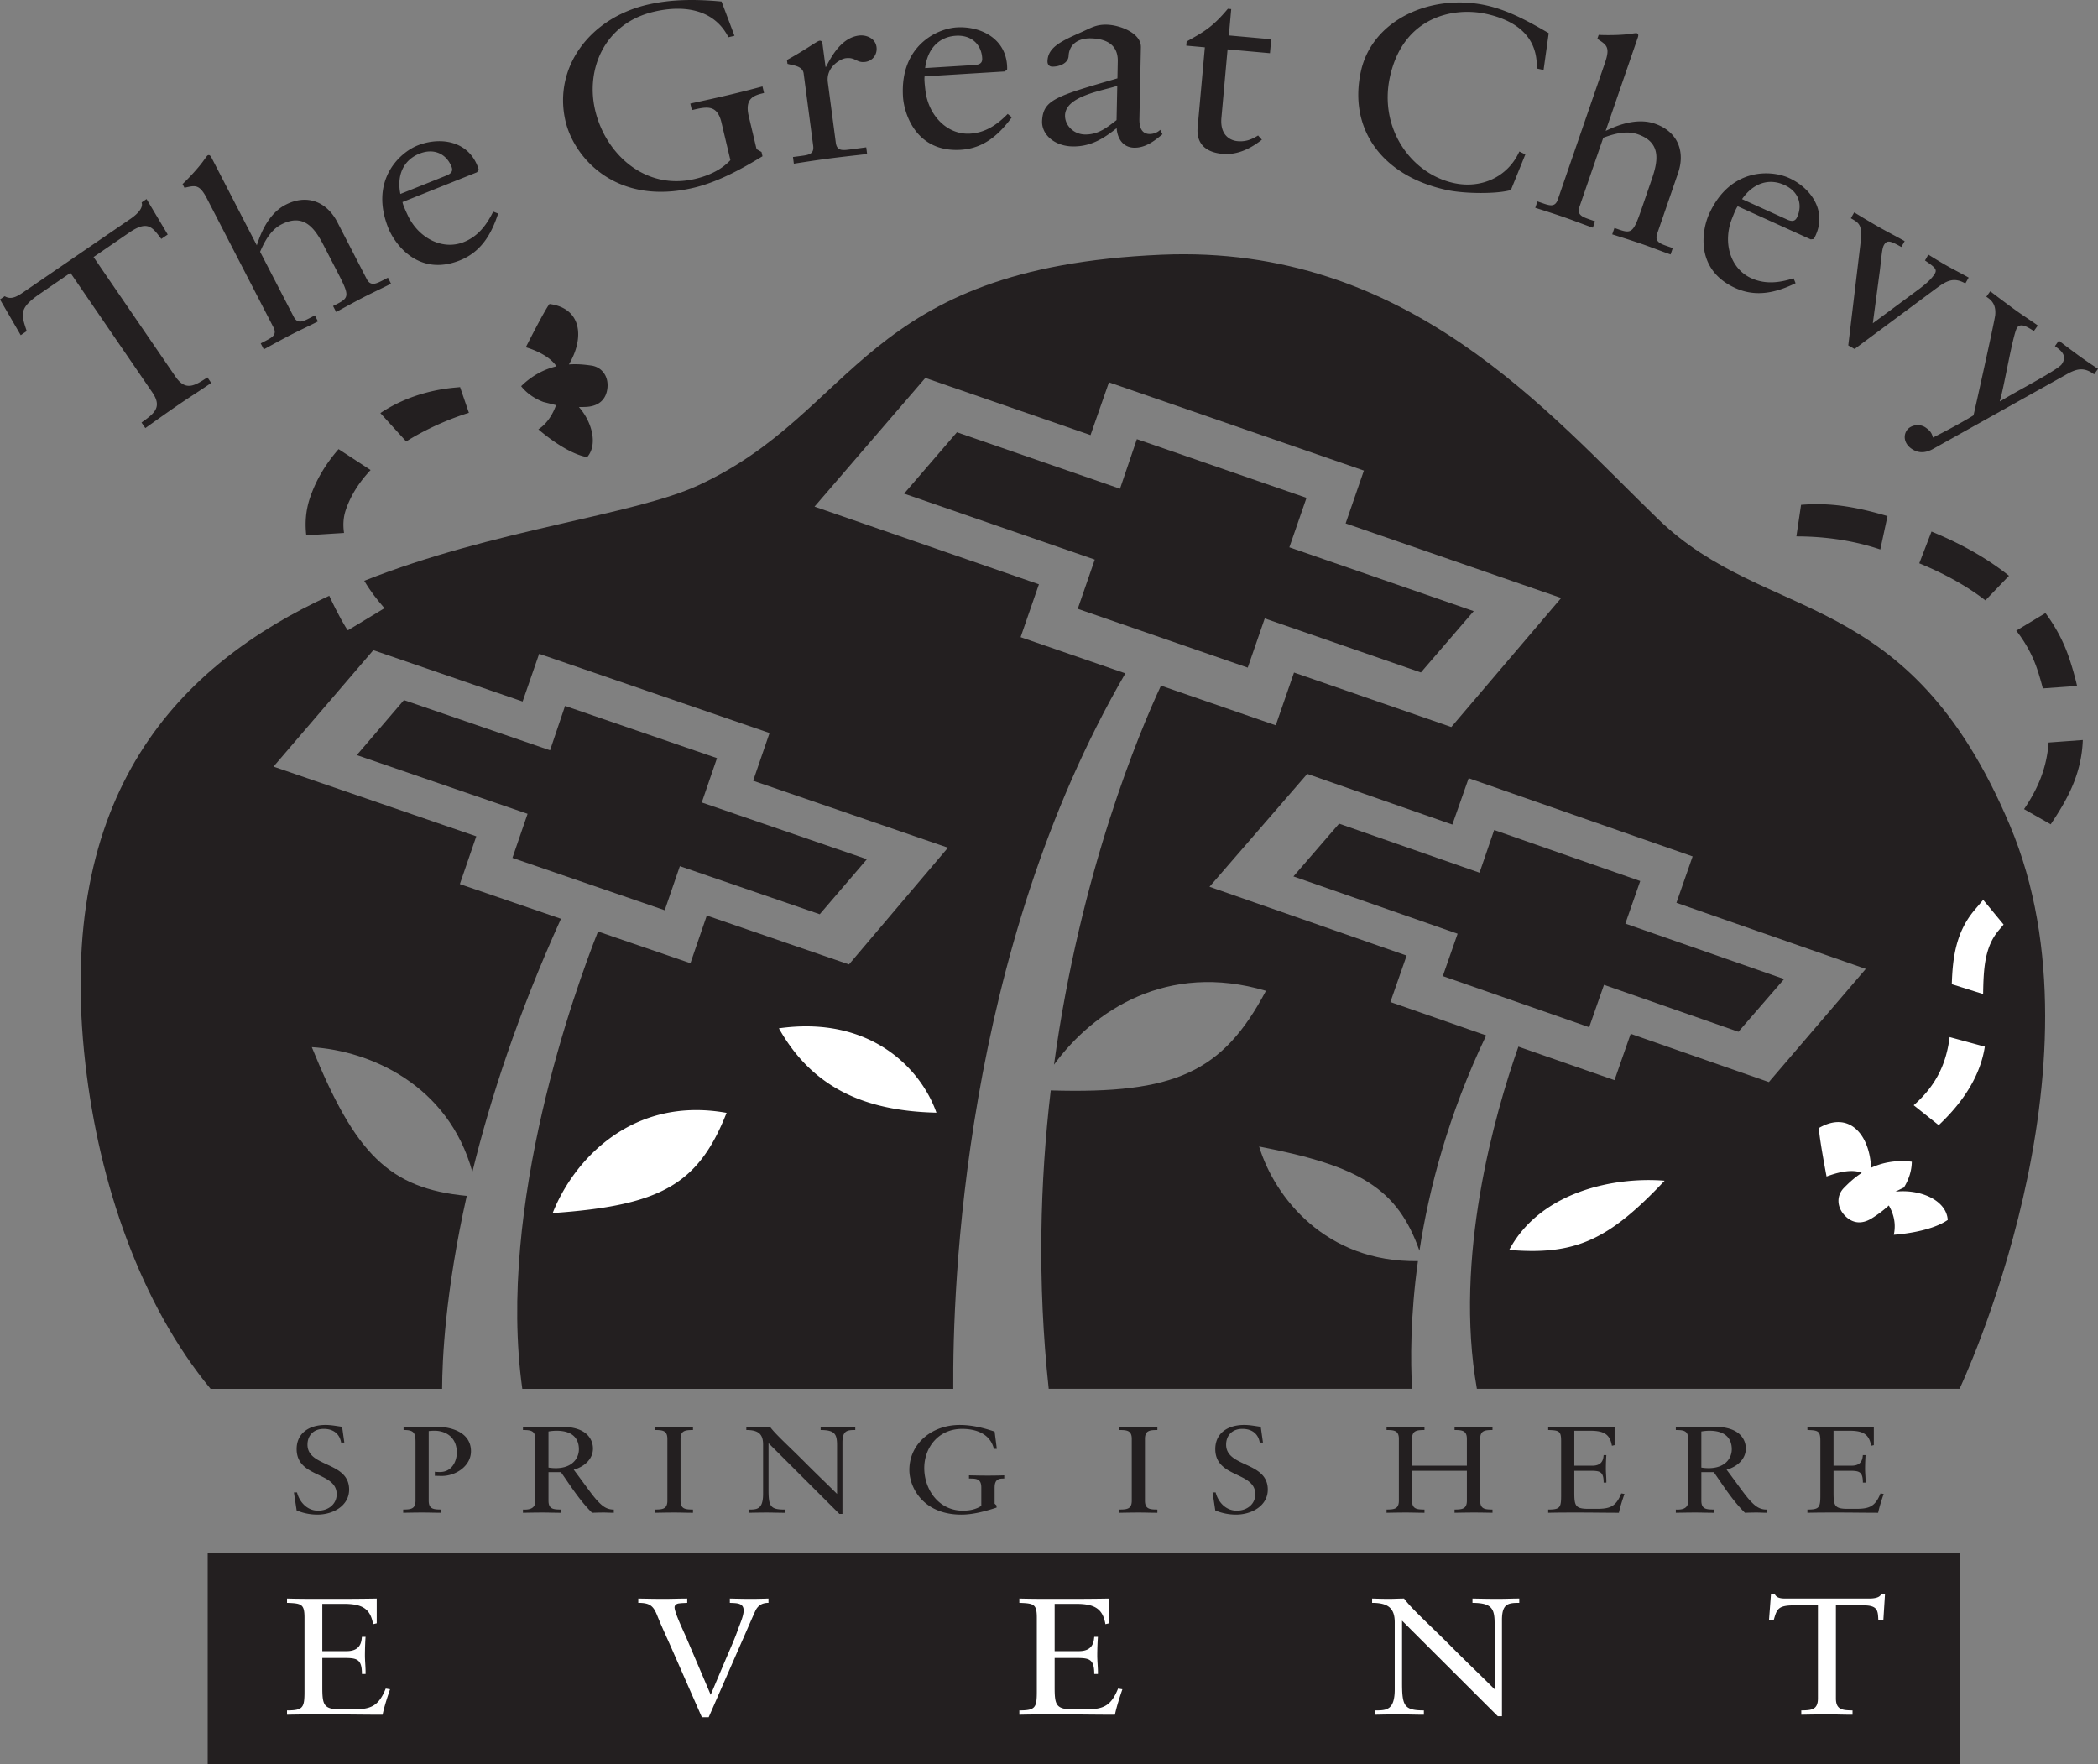
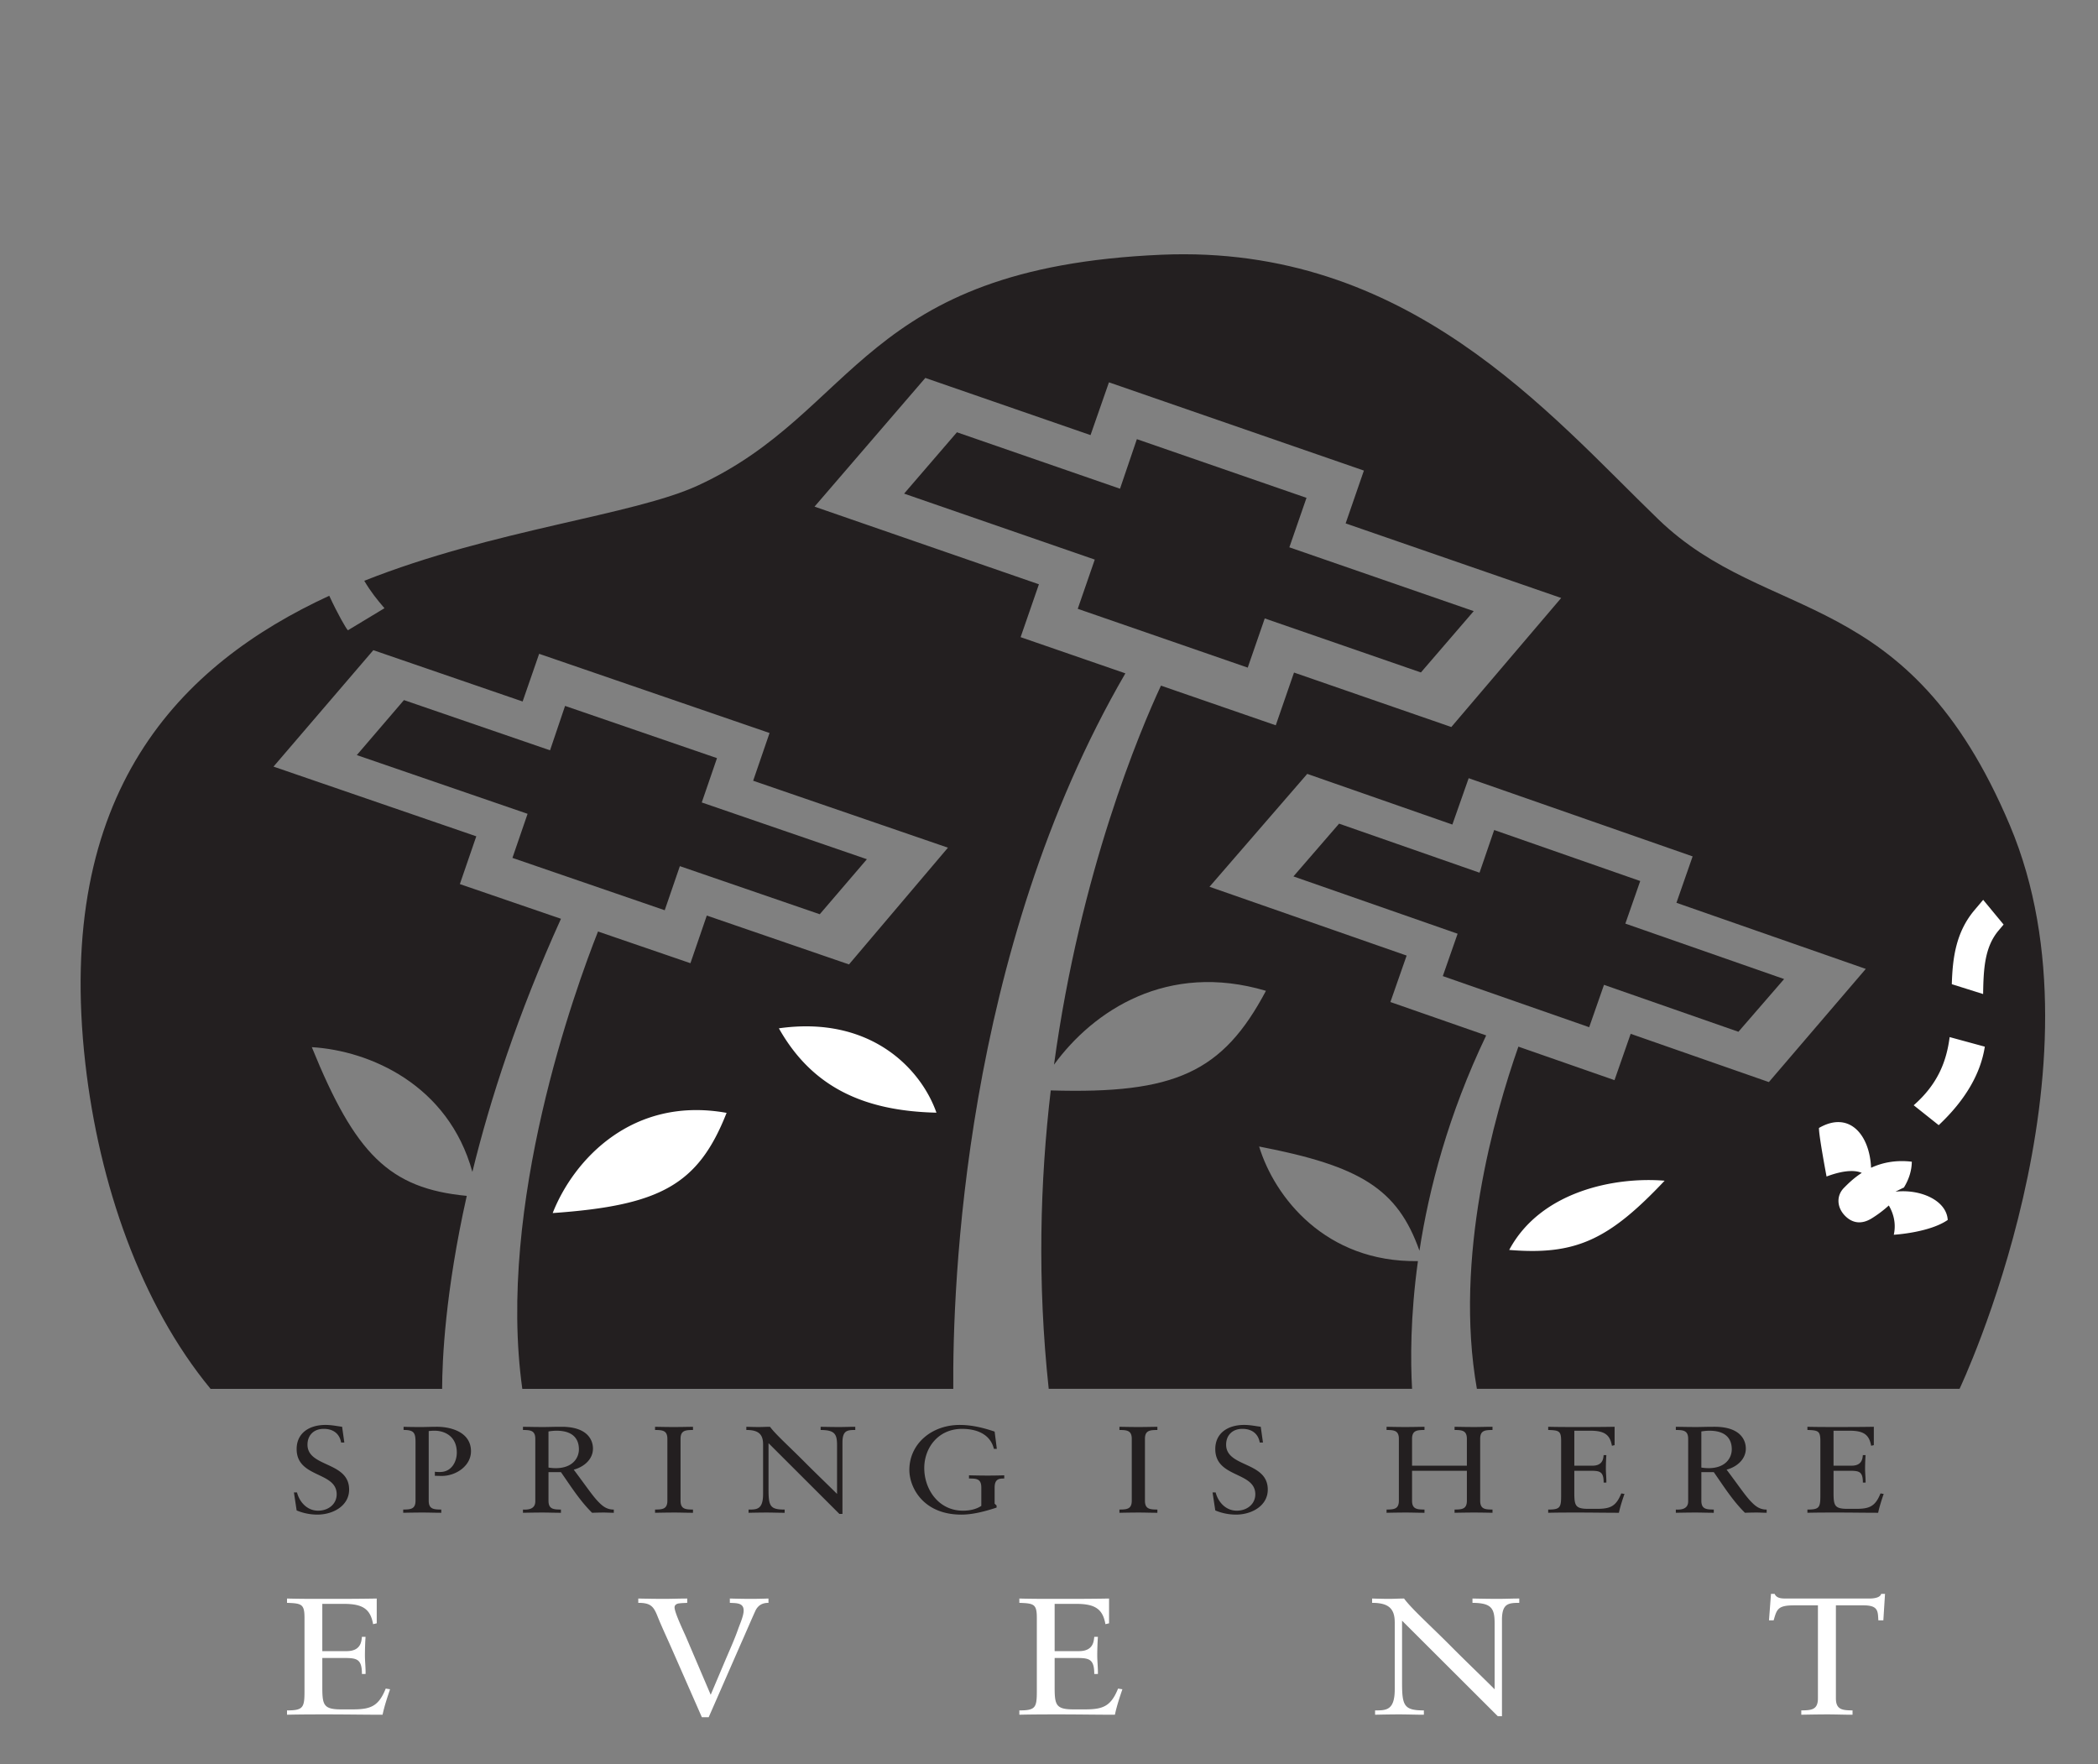
<svg xmlns="http://www.w3.org/2000/svg" width="339.449" height="285.422">
  <rect width="100%" height="100%" fill="#808080" stroke="none" />
  <defs>
    <clipPath id="a">
      <path d="M33 251h285v34.172H33Zm0 0" />
    </clipPath>
    <clipPath id="b">
      <path d="M308 46h31.45v27H308Zm0 0" />
    </clipPath>
  </defs>
  <g clip-path="url(#a)" transform="translate(0 .25)">
-     <path fill="#231f20" d="M317.176 285.172H33.606v-34.106h283.57v34.106" />
-   </g>
+     </g>
  <path fill="#231f20" d="M51.344 245.058a8.67 8.67 0 0 1-3.348-.675l-.441-2.91h.5c.379 1.492 1.593 2.949 3.41 2.949 1.691 0 3.008-1.078 3.008-2.653 0-3.707-6.477-2.61-6.477-7.316 0-2.57 2.012-3.906 4.684-3.906.898 0 1.793.18 2.672.3l.359 2.551h-.52c-.238-1.394-1.234-2.215-2.812-2.215-1.672 0-2.629 1.098-2.629 2.555 0 3.707 6.738 2.691 6.738 7.273 0 2.594-2.554 4.047-5.144 4.047m20.133-6.258c-.438 0-.797-.019-1.118-.019v-.66c.282.043.54.043.84.043 1.875 0 2.711-1.695 2.711-3.133 0-2.77-2.133-3.547-3.566-3.547-.34 0-.719.02-.98.059v11.265c0 1.395.84 1.415 2.034 1.434v.52c-1.078 0-2.035-.04-2.992-.04-1.054 0-2.07.02-3.168.04v-.52c1.157-.02 1.992-.04 1.992-1.434v-9.492c0-1.535-.296-1.953-1.933-1.953v-.515c.976.039 1.976.039 2.953.039.758 0 1.512-.04 2.43-.04 2.273 0 5.523.856 5.523 3.965 0 2.352-2.414 3.989-4.726 3.989m22.187-4.309c0 1.437-1.055 3.05-3.746 3.05-.379 0-.836-.038-1.176-.097v-5.84a7.714 7.714 0 0 1 1.313-.12c2.593 0 3.61 1.276 3.61 3.007zm5.645 10.27v-.52c-1.137 0-1.797-.54-2.493-1.254-.937-.957-1.996-2.555-3.988-5.203 1.715-.461 3.11-1.715 3.11-3.41 0-1.414-.918-3.528-5.063-3.528-1.395 0-2.172.04-2.93.04-1.078 0-2.136-.02-3.332-.04v.516c1.157.02 1.996.04 1.996 1.438v10.105c0 1.137-.898 1.395-1.996 1.336v.52c1.098-.02 2.114-.04 3.172-.04.957 0 1.914.04 2.969.04v-.52c-1.176-.02-2.012-.04-2.012-1.434v-4.625h2.012c1.574 2.25 3.031 4.586 5.043 6.579.601-.02 1.238-.04 1.855-.04.559 0 1.098.04 1.657.04m9.843-.04c-1.054 0-2.074.02-3.168.04v-.52c1.157-.02 1.993-.04 1.993-1.434v-10.007c0-1.399-.836-1.418-1.993-1.438v-.516c1.016.02 2.032.04 3.008.04 1.02 0 2.035-.02 3.13-.04v.516c-1.177.02-2.013.04-2.013 1.438v10.007c0 1.395.836 1.414 2.012 1.434v.52c-1.055 0-2.012-.04-2.969-.04m27.153-11.304v11.523h-.5l-11.461-11.445v7.437c0 2.75.238 3.309 2.61 3.309v.52c-.974 0-1.95-.04-2.93-.04-.958 0-1.954.02-2.91.04v-.52c1.335 0 2.35 0 2.35-2.531v-8.016c0-1.71-.816-2.332-2.71-2.332v-.516c.7.02 1.355.04 2.035.04.578 0 1.195-.04 1.793-.04.898 1.215 2.93 3.028 5.441 5.54 1.856 1.875 3.93 3.847 5.407 5.324v-7.934c0-1.836-.461-2.394-2.653-2.414v-.516c1.016.02 2.051.04 3.047.04.86 0 1.696-.04 2.555-.04v.516c-1.336 0-2.074.102-2.074 2.055m24.621 7.258v2.609l.316.3v.337c-1.773.578-3.789 1.136-5.703 1.136-6.156 0-8.41-4.382-8.41-7.234 0-4.188 3.566-7.277 8.152-7.277 1.953 0 3.809.457 5.645 1.078l.355 2.789h-.476c-.559-2.313-2.692-3.23-5.145-3.23-3.887 0-6.12 3.09-6.12 6.34 0 3.448 2.315 6.898 6.26 6.898 1.735 0 2.634-.559 2.97-.778v-2.968c0-1.457-.836-1.457-1.993-1.457v-.52c1.02.023 2.036.043 3.032.043s2.011-.02 2.671-.043v.52c-.738 0-1.554 0-1.554 1.457m23.364 4.046c-1.06 0-2.075.02-3.173.04v-.52c1.156-.02 1.996-.04 1.996-1.434v-10.007c0-1.399-.84-1.418-1.996-1.438v-.516c1.02.02 2.035.04 3.012.04 1.016 0 2.031-.02 3.129-.04v.516c-1.176.02-2.012.04-2.012 1.438v10.007c0 1.395.836 1.414 2.012 1.434v.52c-1.055 0-2.012-.04-2.969-.04m15.688.336a8.67 8.67 0 0 1-3.348-.675l-.441-2.91h.5c.378 1.492 1.593 2.949 3.41 2.949 1.691 0 3.007-1.078 3.007-2.653 0-3.707-6.476-2.61-6.476-7.316 0-2.57 2.012-3.906 4.684-3.906.898 0 1.792.18 2.671.3l.36 2.551h-.52c-.238-1.394-1.234-2.215-2.812-2.215-1.672 0-2.63 1.098-2.63 2.555 0 3.707 6.74 2.691 6.74 7.273 0 2.594-2.552 4.047-5.145 4.047m38.535-.336c-1.016 0-2.035.02-3.168.04v-.52c1.152-.02 1.992-.04 1.992-1.434v-4.843h-8.871v4.843c0 1.395.836 1.414 2.012 1.434v.52c-1.055 0-2.012-.04-2.97-.04-1.058 0-2.073.02-3.167.04v-.52c1.152-.02 1.992-.04 1.992-1.434v-10.007c0-1.399-.84-1.418-1.992-1.438v-.516c1.015.02 2.031.04 3.008.04 1.015 0 2.035-.02 3.129-.04v.516c-1.176.02-2.012.04-2.012 1.438v4.343h8.87v-4.343c0-1.399-.839-1.418-1.991-1.438v-.516c1.152.02 2.191.04 3.246.04.937 0 1.894-.04 2.89-.04v.516c-1.175.02-1.992.04-1.992 1.438v10.007c0 1.395.817 1.414 1.992 1.434v.52c-.996-.02-1.972-.04-2.968-.04m23.422.04c-2.192 0-4.383-.04-6.579-.04-1.613 0-3.226 0-4.863.04v-.52c1.914 0 2.094-.32 2.094-2.254v-8.851c0-1.633-.36-1.711-2.094-1.774v-.516c1.477.04 2.973.04 4.426.04 2.113 0 4.187 0 6.32-.04v2.97l-.437.1c-.32-1.874-1.317-2.433-3.512-2.433h-2.57v5.66h2.91c1.773 0 1.773-1.254 1.836-1.715h.437a33.993 33.993 0 0 0-.078 2.235c0 .637.098 1.574.078 2.21h-.437c0-1.91-.7-1.91-2.395-1.91h-2.351v3.387c0 2.215.101 2.774 2.273 2.774h1.356c2.152 0 3.109-.36 3.968-2.496l.52.082c-.344.996-.68 2.015-.902 3.05m18.261-10.269c0 1.437-1.054 3.05-3.746 3.05-.379 0-.84-.038-1.176-.097v-5.84a7.724 7.724 0 0 1 1.317-.12c2.59 0 3.605 1.276 3.605 3.007zm5.645 10.27v-.52c-1.14 0-1.797-.54-2.496-1.254-.934-.957-1.992-2.555-3.985-5.203 1.715-.461 3.11-1.715 3.11-3.41 0-1.414-.918-3.528-5.063-3.528-1.398 0-2.176.04-2.933.04-1.075 0-2.133-.02-3.328-.04v.516c1.156.02 1.996.04 1.996 1.438v10.105c0 1.137-.899 1.395-1.996 1.336v.52c1.097-.02 2.113-.04 3.171-.04.957 0 1.914.04 2.97.04v-.52c-1.177-.02-2.013-.04-2.013-1.434v-4.625h2.012c1.574 2.25 3.031 4.586 5.043 6.579a56.24 56.24 0 0 1 1.856-.04c.558 0 1.097.04 1.656.04m18.039 0c-2.195 0-4.387-.04-6.582-.04-1.613 0-3.23 0-4.863.04v-.52c1.914 0 2.093-.32 2.093-2.254v-8.851c0-1.633-.359-1.711-2.093-1.774v-.516c1.476.04 2.968.04 4.425.04 2.114 0 4.188 0 6.32-.04v2.97l-.437.1c-.32-1.874-1.316-2.433-3.512-2.433h-2.57v5.66h2.91c1.774 0 1.774-1.254 1.836-1.715h.438c-.04.442-.082 1.516-.082 2.235 0 .637.101 1.574.082 2.21h-.438c0-1.91-.699-1.91-2.394-1.91h-2.352v3.387c0 2.215.098 2.774 2.274 2.774h1.355c2.152 0 3.11-.36 3.969-2.496l.515.082c-.34.996-.675 2.015-.894 3.05" />
  <path fill="#fff" d="M61.898 277.437c-2.964 0-5.925-.054-8.89-.054-2.18 0-4.363 0-6.57.054v-.699c2.585 0 2.828-.434 2.828-3.043v-11.96c0-2.212-.485-2.317-2.828-2.4v-.699c1.992.055 4.011.055 5.976.055 2.856 0 5.66 0 8.54-.055v4.012l-.59.137c-.434-2.531-1.778-3.285-4.743-3.285h-3.473v7.648h3.93c2.399 0 2.399-1.695 2.48-2.316h.59c-.054.594-.105 2.047-.105 3.015 0 .864.133 2.13.105 2.993h-.59c0-2.586-.945-2.586-3.234-2.586h-3.176v4.578c0 2.988.133 3.742 3.07 3.742h1.829c2.91 0 4.203-.484 5.363-3.367l.7.11c-.458 1.347-.915 2.718-1.212 4.12m60.442-17.05c-.188.296-2.184 4.957-2.262 5.09l-5.414 12.363h-1.105l-4.903-11.149c-.754-1.726-1.59-3.476-2.289-5.226-.644-1.618-1.156-2.13-3.097-2.13v-.698c1.375.027 2.777.054 4.175.054 1.239 0 2.504-.054 3.743-.054v.699c-.43.027-.86.027-1.266.082-.402.027-.781.242-.781.644 0 .89 1.59 4.149 1.914 4.93l3.933 9.215 2.262-5.336c.727-1.723 1.535-3.473 2.152-5.223.297-.863.918-2.183.918-3.074 0-1.266-1.183-1.184-2.234-1.238v-.7c1.129.028 2.316.055 3.473.055.918 0 1.859-.027 2.777-.055v.7c-1.027 0-1.594.406-1.996 1.05m58.047 17.051c-2.965 0-5.926-.054-8.89-.054-2.18 0-4.364 0-6.571.054v-.699c2.586 0 2.828-.434 2.828-3.043v-11.96c0-2.212-.484-2.317-2.828-2.4v-.699c1.992.055 4.012.055 5.98.055 2.856 0 5.656 0 8.535-.055v4.012l-.59.137c-.43-2.531-1.777-3.285-4.742-3.285h-3.472v7.648h3.93c2.398 0 2.398-1.695 2.48-2.316h.59a46.93 46.93 0 0 0-.106 3.015c0 .864.133 2.13.106 2.993h-.59c0-2.586-.945-2.586-3.235-2.586h-3.175v4.578c0 2.988.133 3.742 3.07 3.742h1.832c2.906 0 4.2-.484 5.36-3.367l.699.11c-.457 1.347-.914 2.718-1.211 4.12m62.625-15.327v15.57h-.672l-15.492-15.461v10.046c0 3.72.324 4.473 3.53 4.473v.7c-1.32 0-2.64-.055-3.956-.055-1.293 0-2.645.027-3.938.054v-.699c1.805 0 3.18 0 3.18-3.422v-10.828c0-2.316-1.105-3.152-3.66-3.152v-.7c.941.028 1.828.055 2.742.055.785 0 1.617-.054 2.426-.054 1.21 1.644 3.96 4.093 7.355 7.488 2.504 2.531 5.305 5.199 7.297 7.191v-10.719c0-2.48-.617-3.234-3.582-3.261v-.7c1.375.028 2.774.055 4.121.055 1.16 0 2.29-.054 3.45-.054v.699c-1.805 0-2.801.136-2.801 2.773m61.707.055h-.809c-.082-1.453 0-2.422-2.37-2.422h-4.497v15.055c0 1.886 1.133 1.914 2.691 1.941v.7c-1.425 0-2.691-.055-3.984-.055-1.43 0-2.828.027-4.309.054v-.699c1.586-.027 2.692-.055 2.692-1.941v-15.055h-3.88c-2.663 0-2.773.672-3.284 2.422h-.754l.324-4.281h.59c.324.726 1.105.754 1.86.754h13.44c1.079 0 1.805-.243 1.938-.754h.621l-.27 4.28" />
  <path fill="#231f20" d="M325.207 133.574c-16.516-39.14-39.144-32.414-56.883-49.54-17.734-17.128-40.558-44.534-80.394-42.82-48.649 2.098-49.07 25.368-74.957 37.313-10.547 4.871-33.051 7.113-54.036 15.442 1.079 1.82 2.07 3.039 3.27 4.437l-5.914 3.57c-.266-.218-1.648-2.617-3.02-5.586-24.12 11.133-44.492 31.704-39.46 75.727 2.23 19.535 8.984 38.93 20.257 52.594h37.465c.012-4.625.485-15.61 3.985-31.223-12.57-1.2-18.06-6.809-25.07-24.062 9.34.562 22.081 6.046 25.98 20.183 2.84-11.601 7.312-25.46 14.332-40.953l-16.356-5.613.067-.203 2.59-7.528-32.81-11.277 16.15-18.84 24.156 8.305 2.675-7.715 37.278 12.812-2.653 7.723 31.516 10.832-16.012 18.887-23.004-7.906-2.648 7.71-14.953-5.128c-3.61 9.12-16.414 44.25-12.25 73.996h69.73c-.125-16.34 1.598-70.578 27.844-115.766l-16.95-5.855.079-.227 2.883-8.328-36.305-12.563 17.926-20.824 26.73 9.25 2.98-8.539 41.25 14.278-2.956 8.546 34.875 12.067-17.774 20.879-25.453-8.813-2.953 8.535-18.574-6.418c-3.356 7.223-13.035 30.036-17.305 61.325 6.375-8.739 18.328-16.688 34.293-11.946-7.008 13.203-14.719 16.711-34.82 16.114-1.723 14.62-2.2 30.941-.328 48.285h58.789c-.254-4.492-.293-11.7.949-20.668-14.965.226-23.188-10.344-25.695-18.54 16.355 3.153 22.386 6.813 25.941 16.86 1.531-10.012 4.676-22.039 10.797-34.836l-15.496-5.402.066-.196 2.559-7.32-31.895-11.133 15.813-18.265 23.48 8.199 2.64-7.5 36.235 12.652-2.62 7.508 30.636 10.695-15.68 18.313-22.36-7.809-2.616 7.496-15.551-5.421c-3.844 10.93-10.469 34.093-6.715 55.367h78.094s24.668-51.992 8.156-91.137" />
  <path fill="#231f20" d="m229.898 108.8 8.543-9.921-29.828-10.325 2.774-8.003-27.446-9.497-2.726 8.02-26.387-9.133-8.547 9.926 30.848 10.672-.047.14.031.012-.031-.012-2.707 7.825 27.504 9.515 2.754-7.96 25.265 8.742m-97.265 39.121 7.629-8.903-26.719-9.183 2.465-7.172-24.582-8.45-2.43 7.184-23.637-8.125-7.629 8.899 27.63 9.5-.04.12.028.012-.028-.011-2.41 7.011 24.64 8.47 2.45-7.134 22.633 7.782m148.64 19.015 7.391-8.531-25.687-8.969 2.406-6.89-23.63-8.254-2.37 6.906-22.723-7.934-7.387 8.536 26.563 9.273-.04.117.024.012-.023-.012-2.356 6.738 23.684 8.27 2.395-6.855 21.753 7.593" />
  <path fill="#fff" d="M89.422 196.27c3.363-8.563 12.844-18.962 28.137-16.212-4.586 11.621-10.704 14.989-28.137 16.211m179.91-5.234c-7.906-.66-20.027 1.621-25.148 11.2 10.738.886 16.086-1.599 25.148-11.2m-117.82-11.008c-2.485-7.086-10.653-15.75-25.492-13.648 5.3 9.398 13.558 13.375 25.492 13.648m155.168 12.781c.715-.359 1.312-.656 1.363-.664.746-1.218 1.262-2.625 1.281-4.183-2.687-.325-4.875.191-6.59.98-.23-5.336-3.52-9.281-8.43-6.441-.038 1.203 1.227 7.855 1.227 7.855 3.29-1.238 4.965-.914 5.696-.586-1.391.899-2.344 1.883-2.872 2.414-1.234 1.239-1.183 3.09.09 4.45 1.27 1.355 2.813 1.472 4.383.5a18.697 18.697 0 0 0 2.774-2.09c.566.953 1.27 2.648.808 4.734 0 0 5.715-.316 8.727-2.394-.196-3.196-4.457-5.032-8.457-4.575m6.996-10.761c4.375-4.114 6.8-8.41 7.46-12.7l-5.69-1.55c-.5 3.875-1.88 7.578-5.817 11.03l4.047 3.22m7.195-36.457c-.078.093-.156.187-.238.28l-1.207 1.43c-2.985 3.567-3.508 7.754-3.63 11.938l5.067 1.594c.059-4.067.246-7.586 2.48-10.254l.833-.988-3.305-4" />
-   <path fill="#231f20" d="M331.453 120.136c-.3 4.27-1.844 7.653-3.969 10.778l4.313 2.457c2.578-3.856 4.988-7.977 5.195-13.637l-5.539.403m-18.941-34.133-1.98 5.136c3.73 1.536 7.472 3.496 10.698 5.996l3.82-3.98c-3.808-3.043-8.206-5.375-12.538-7.152M305.39 83.5c-5.48-1.621-9.523-2.184-13.984-1.82l-.758 5.105c3.672 0 8.567.422 13.579 2.121l1.164-5.406m20.836 18.535c1.449 1.863 2.613 3.93 3.382 6.23.364 1.082.66 2.118.914 3.114l5.543-.395a47.858 47.858 0 0 0-1.265-4.457c-.906-2.715-2.23-5.148-3.852-7.336l-4.722 2.844M95.637 59.14c-.719-.097-2.008-.289-3.59-.175 2.512-4.227 2.148-9.09-3.14-9.782-.77.934-3.829 7.004-3.829 7.004 3.129.95 4.469 2.325 4.953 3.082-1.816.434-3.816 1.356-5.71 3.215.968 1.227 2.242 2.031 3.577 2.547l2.067.52c-.399 1.16-1.3 2.918-2.856 3.91 0 0 4.274 3.84 7.883 4.508 1.719-1.934.899-5.579-1.324-8.114.625.004 1.152-.011 1.434-.039 1.843-.183 3-1.222 3.183-3.082.184-1.855-.906-3.363-2.648-3.594M65.719 71.426c5.058-3.172 10.058-4.602 10.148-4.63l-1.43-4.167c-.445.12-6.785.14-12.894 4.207l4.176 4.59m-10.055 14.8c-.184-1.257-.125-2.496.27-3.672.828-2.488 2.28-4.648 4.03-6.503l-5.183-3.383c-1.98 2.265-3.633 4.902-4.652 7.953-.668 2.012-.8 4.023-.574 5.988l6.11-.383M27.137 37.945l-1.04.711c-1.386-1.797-2.136-3.117-5.183-1.027l-5.777 3.96L28.39 60.938c1.66 2.422 3.14 1.461 5.172.121l.613.899c-1.832 1.258-3.508 2.304-5.168 3.441-1.836 1.258-3.61 2.524-5.492 3.864l-.618-.899c2.02-1.434 3.414-2.441 1.754-4.867L11.398 44.148l-4.984 3.414c-3.426 2.348-2.973 3.309-2.09 6.008l-.969.664L0 48.45l.762-.523c1.054.648 2.082 0 3.05-.668l17.274-11.832c1.383-.95 2.105-1.903 1.828-2.676l.797-.547 3.426 5.742M58.79 48.113c-1.493.773-2.927 1.563-4.4 2.367l-.5-.968.747-.383c1.937-1.004 1.84-1.473-.047-5.125l-2.176-4.215c-1.406-2.719-3.168-5.399-6.894-3.473-1.903.98-2.868 3.133-3.434 4.418l5.43 10.512c.632 1.23 1.527.77 2.683.172l.746-.387.5.973c-1.414.73-2.906 1.406-4.398 2.175-1.453.75-2.926 1.56-4.363 2.348l-.5-.969.71-.367c1.153-.597 1.973-1.02 1.34-2.25L33.512 32.176c-1.254-2.422-1.887-2.192-3.664-1.793l-.309-.598c1.39-1.332 2.758-2.887 3.383-3.777.332-.454.574-.813.683-.871.262-.133.454.05.606.347l7.336 14.203c.219-.488 1.324-4.84 4.644-6.55 3.54-1.829 6.711-.446 8.387 2.796l4.754 9.211c.637 1.23 1.531.766 2.688.172l.746-.387.5.97c-1.457.75-2.91 1.41-4.477 2.214m14.254-21.164c.187.469.273 1.023-.82 1.457l-7.442 2.977c-.613-3.008.477-5.477 3.086-6.524 2.418-.965 4.38.106 5.176 2.09zm7.555 7.602-.801-.313c-1.024 2.078-2.387 3.98-4.762 4.93-3.43 1.37-7.254-.625-9.008-4.219-.605-1.293-.84-1.875-.902-2.258l12.04-4.812.296-.39c-.055-.25-.148-.481-.242-.716-1.692-4.117-6.188-4.62-9.653-3.238-3 1.2-7.785 5.734-4.734 13.371.996 2.492 4.797 7.934 11.578 5.223 3.547-1.418 5.153-4.41 6.188-7.578m40.542-15.77 1.27 5.352.8.457.161.691c-3.351 2.047-7.203 4.168-11.125 5.098-12.613 2.992-19.355-4.899-20.738-10.735C89.473 11.07 95.28 3.012 104.672.781c4-.945 8.02-.91 12.074-.535l2.09 5.543-.98.234c-2.266-4.465-7.079-5.308-12.102-4.117-7.961 1.887-11.031 9.3-9.453 15.953 1.676 7.063 8.086 13.004 16.168 11.086 3.554-.84 5.12-2.422 5.707-3.035l-1.442-6.082c-.707-2.98-2.421-2.574-4.793-2.012l-.25-1.062c2.09-.453 4.184-.907 6.223-1.39a176.965 176.965 0 0 0 5.453-1.38l.254 1.063c-1.512.359-3.187.754-2.48 3.734m18.839-8.761c-1.414.187-1.546-.813-3.167-.598-.793.105-3.204 1.394-2.872 3.894l1.29 9.774c.183 1.375 1.097 1.25 2.386 1.082l2.54-.336.14 1.082c-2.5.289-4.418.496-6.414.761-1.875.25-3.781.543-5.442.805l-.14-1.082 1.246-.164c1.293-.172 2.207-.293 2.023-1.664l-1.543-11.691c-.172-1.29-1.91-1.313-2.617-1.559l-.086-.621c3.16-1.73 4.848-3.055 5.262-3.11.25-.03.434.07.488.485l.496 3.746.082-.012c.91-1.77 2.512-4.691 5.297-5.058 1.125-.149 2.672.367 2.871 1.863.149 1.125-.55 2.23-1.84 2.402m18.934-.625c.031.5-.059 1.055-1.23 1.125l-8 .492c.359-3.05 2.168-5.05 4.976-5.226 2.594-.156 4.125 1.473 4.254 3.61zm4.797 9.582-.668-.547c-1.621 1.657-3.512 3.032-6.066 3.188-3.688.227-6.692-2.867-7.23-6.828-.173-1.418-.208-2.047-.15-2.43l12.942-.793.402-.277c.028-.254.012-.504-.004-.758-.316-4.434-4.421-6.328-8.152-6.098-3.223.2-9.187 3.004-8.684 11.211.165 2.68 2.067 9.04 9.352 8.59 3.813-.234 6.277-2.57 8.258-5.258m16.945.454c-1.535 1.183-2.945 2.37-5.129 2.328-1.8-.04-3.242-1.454-3.207-3.09.063-3.149 6.082-3.989 8.45-4.778zm7.422 2.292-.363-.722c-.43.453-1.149.691-1.735.68-1.007-.024-1.664-.708-1.628-2.426l.242-11.621c.047-2.309-3.453-3.598-5.547-3.641-1.766-.035-2.531.535-4.184 1.258-3.261 1.441-5.34 2.449-5.383 4.672-.008.293.11.84.778.855 1.133.024 2.57-.535 2.637-1.707.082-1.887 1.53-2.906 3.585-2.867 2.938.062 4.422 1.351 4.372 3.703l-.055 2.77c-10.008 2.894-11.992 3.484-12.188 6.84-.129 2.218 1.97 4.109 4.907 4.171 2.851.059 4.976-1.199 7.156-2.957.094 1.512.898 3.121 2.828 3.164 1.844.035 3.297-1.11 4.578-2.172m10.539-13.738-.996 11.074c-.25 2.758 1.356 3.664 2.61 3.778 1.21.105 2.164-.188 3.324-.922l.613.687c-1.723 1.36-3.89 2.512-6.36 2.29-2.921-.262-4.257-1.817-4.035-4.282l1.168-12.957-3.007-.27.058-.667c2.535-1.457 4.028-2.121 6.672-5.297l.543.05-.383 4.262 6.852.617-.203 2.258-6.856-.62m45.843 22.753c-2.12.652-7.444.645-10.437-.012-10.535-2.304-15.859-9.96-13.836-19.18 1.84-8.402 11.403-12.62 20.254-10.683 3.649.8 6.938 2.64 10.137 4.5l-.832 5.961-1.105-.246c.187-4.98-3.118-7.727-8.204-8.84-5.164-1.133-13.394.371-15.55 10.207-1.817 8.281 3.398 15.652 10.328 17.168 4.465.98 8.765-1 10.61-5.105l.972.472-2.336 5.758m21.141 8.722c-1.586-.546-3.149-1.038-4.75-1.546l.359-1.031.793.273c2.062.711 2.332.316 3.672-3.57l1.543-4.485c1-2.894 1.719-6.02-2.246-7.386-2.024-.696-4.246.09-5.567.566l-3.855 11.188c-.45 1.308.5 1.636 1.73 2.062l.793.273-.355 1.032c-1.504-.52-3.028-1.133-4.614-1.68a178.825 178.825 0 0 0-4.707-1.535l.356-1.031.754.261c1.226.422 2.101.723 2.55-.586l7.618-22.093c.887-2.582.281-2.88-1.235-3.891l.22-.633c1.921.086 3.991 0 5.07-.16.558-.074.984-.148 1.101-.11.277.098.273.36.164.68l-5.207 15.114c.508-.18 4.414-2.383 7.945-1.168 3.77 1.3 4.957 4.55 3.77 8l-3.375 9.797c-.453 1.308.5 1.64 1.726 2.062l.793.273-.351 1.032c-1.55-.532-3.031-1.133-4.695-1.707m25.175-4.351c-.21.456-.55.901-1.62.417l-7.298-3.312c1.746-2.528 4.286-3.45 6.844-2.286 2.371 1.075 2.957 3.23 2.074 5.18zm-.257 10.71-.329-.793c-2.21.703-4.527 1.035-6.855-.023-3.363-1.528-4.57-5.668-3.188-9.422.512-1.332.774-1.906 1.004-2.215l11.809 5.36.484-.055c.14-.211.246-.442.352-.672 1.797-4.067-.945-7.664-4.348-9.207-2.941-1.336-9.523-1.653-12.926 5.836-1.109 2.445-2.406 8.953 4.243 11.972 3.476 1.578 6.75.668 9.754-.78m22.757.835-13.215 9.809-1.019-.582 1.918-16c.41-3.434.031-3.7-1.5-4.57l.543-.95c1.289.785 2.652 1.61 3.965 2.356 1.386.789 2.812 1.507 4.199 2.296l-.54.946c-1.788-1.016-2.323-1.176-2.82-.301-.331.582-.394 2.043-.656 4.117l-1.136 8.527 7.593-5.62c1.02-.774 1.887-1.536 2.403-2.352.472-.746.039-1.09-1.555-2.188l.54-.949c.925.574 1.89 1.172 2.839 1.711 1.203.688 2.445 1.3 3.687 2.004l-.539.95c-1.894-1.083-3.043-.427-4.707.796" />
  <g clip-path="url(#b)" transform="translate(0 .25)">
-     <path fill="#231f20" d="m334.285 60.36-21.433 11.976c-1.403.8-2.555.746-3.645-.035-1.121-.813-1.3-2.074-.664-2.961.59-.817 2.043-1.113 3.031-.403.649.465.973.801 1.164 1.614 4.39-2.219 6.567-3.598 6.567-3.598.027-.035 3.394-15.133 3.515-16.234.102-1.219-.18-2.196-1.441-2.953l.633-.883c1.441 1.086 2.812 2.125 4.277 3.18 1.125.808 2.3 1.546 3.422 2.355l-.637.887c-.765-.446-2.07-1.438-2.707-.551-.683.953-2.215 10.191-2.808 11.883l.07.047c2.203-1.41 9.25-5.028 9.933-5.98 1.028-1.43-.164-2.29-1.082-2.95l.637-.887a150.48 150.48 0 0 0 3.492 2.617 86.918 86.918 0 0 0 2.844 1.942l-.637.886c-1.714-1.285-2.964-.84-4.53.047" />
-   </g>
+     </g>
</svg>